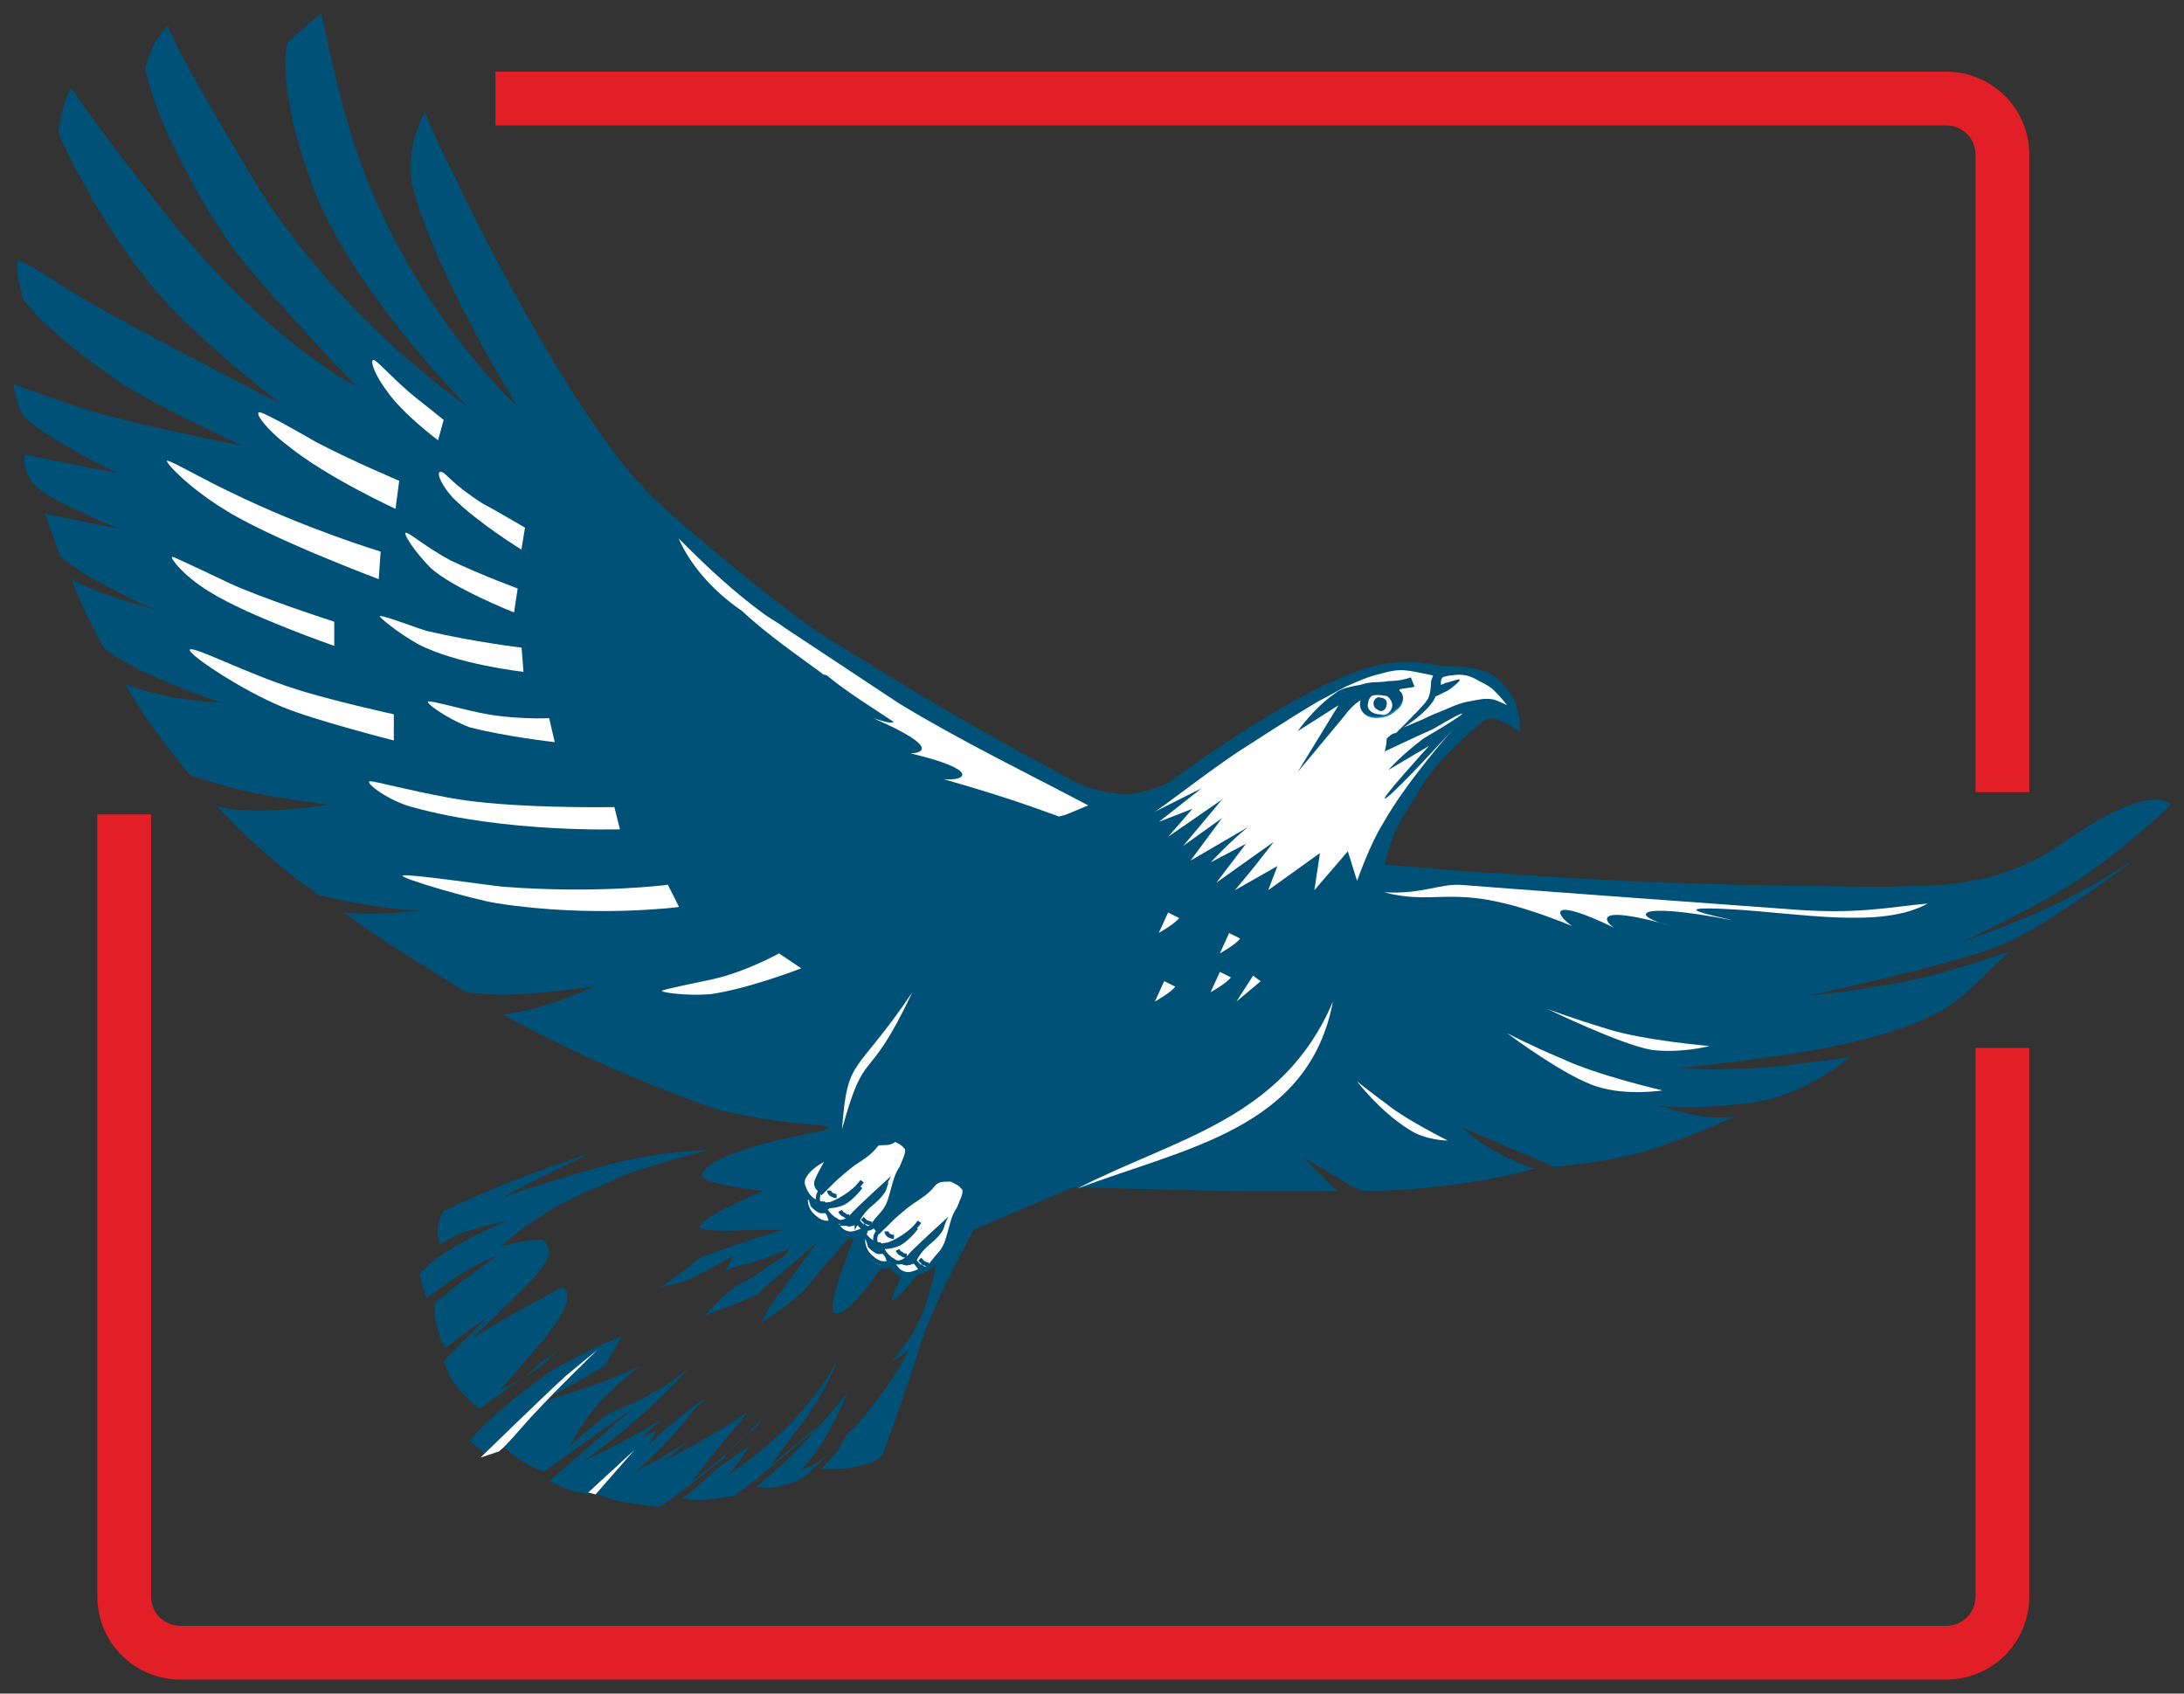
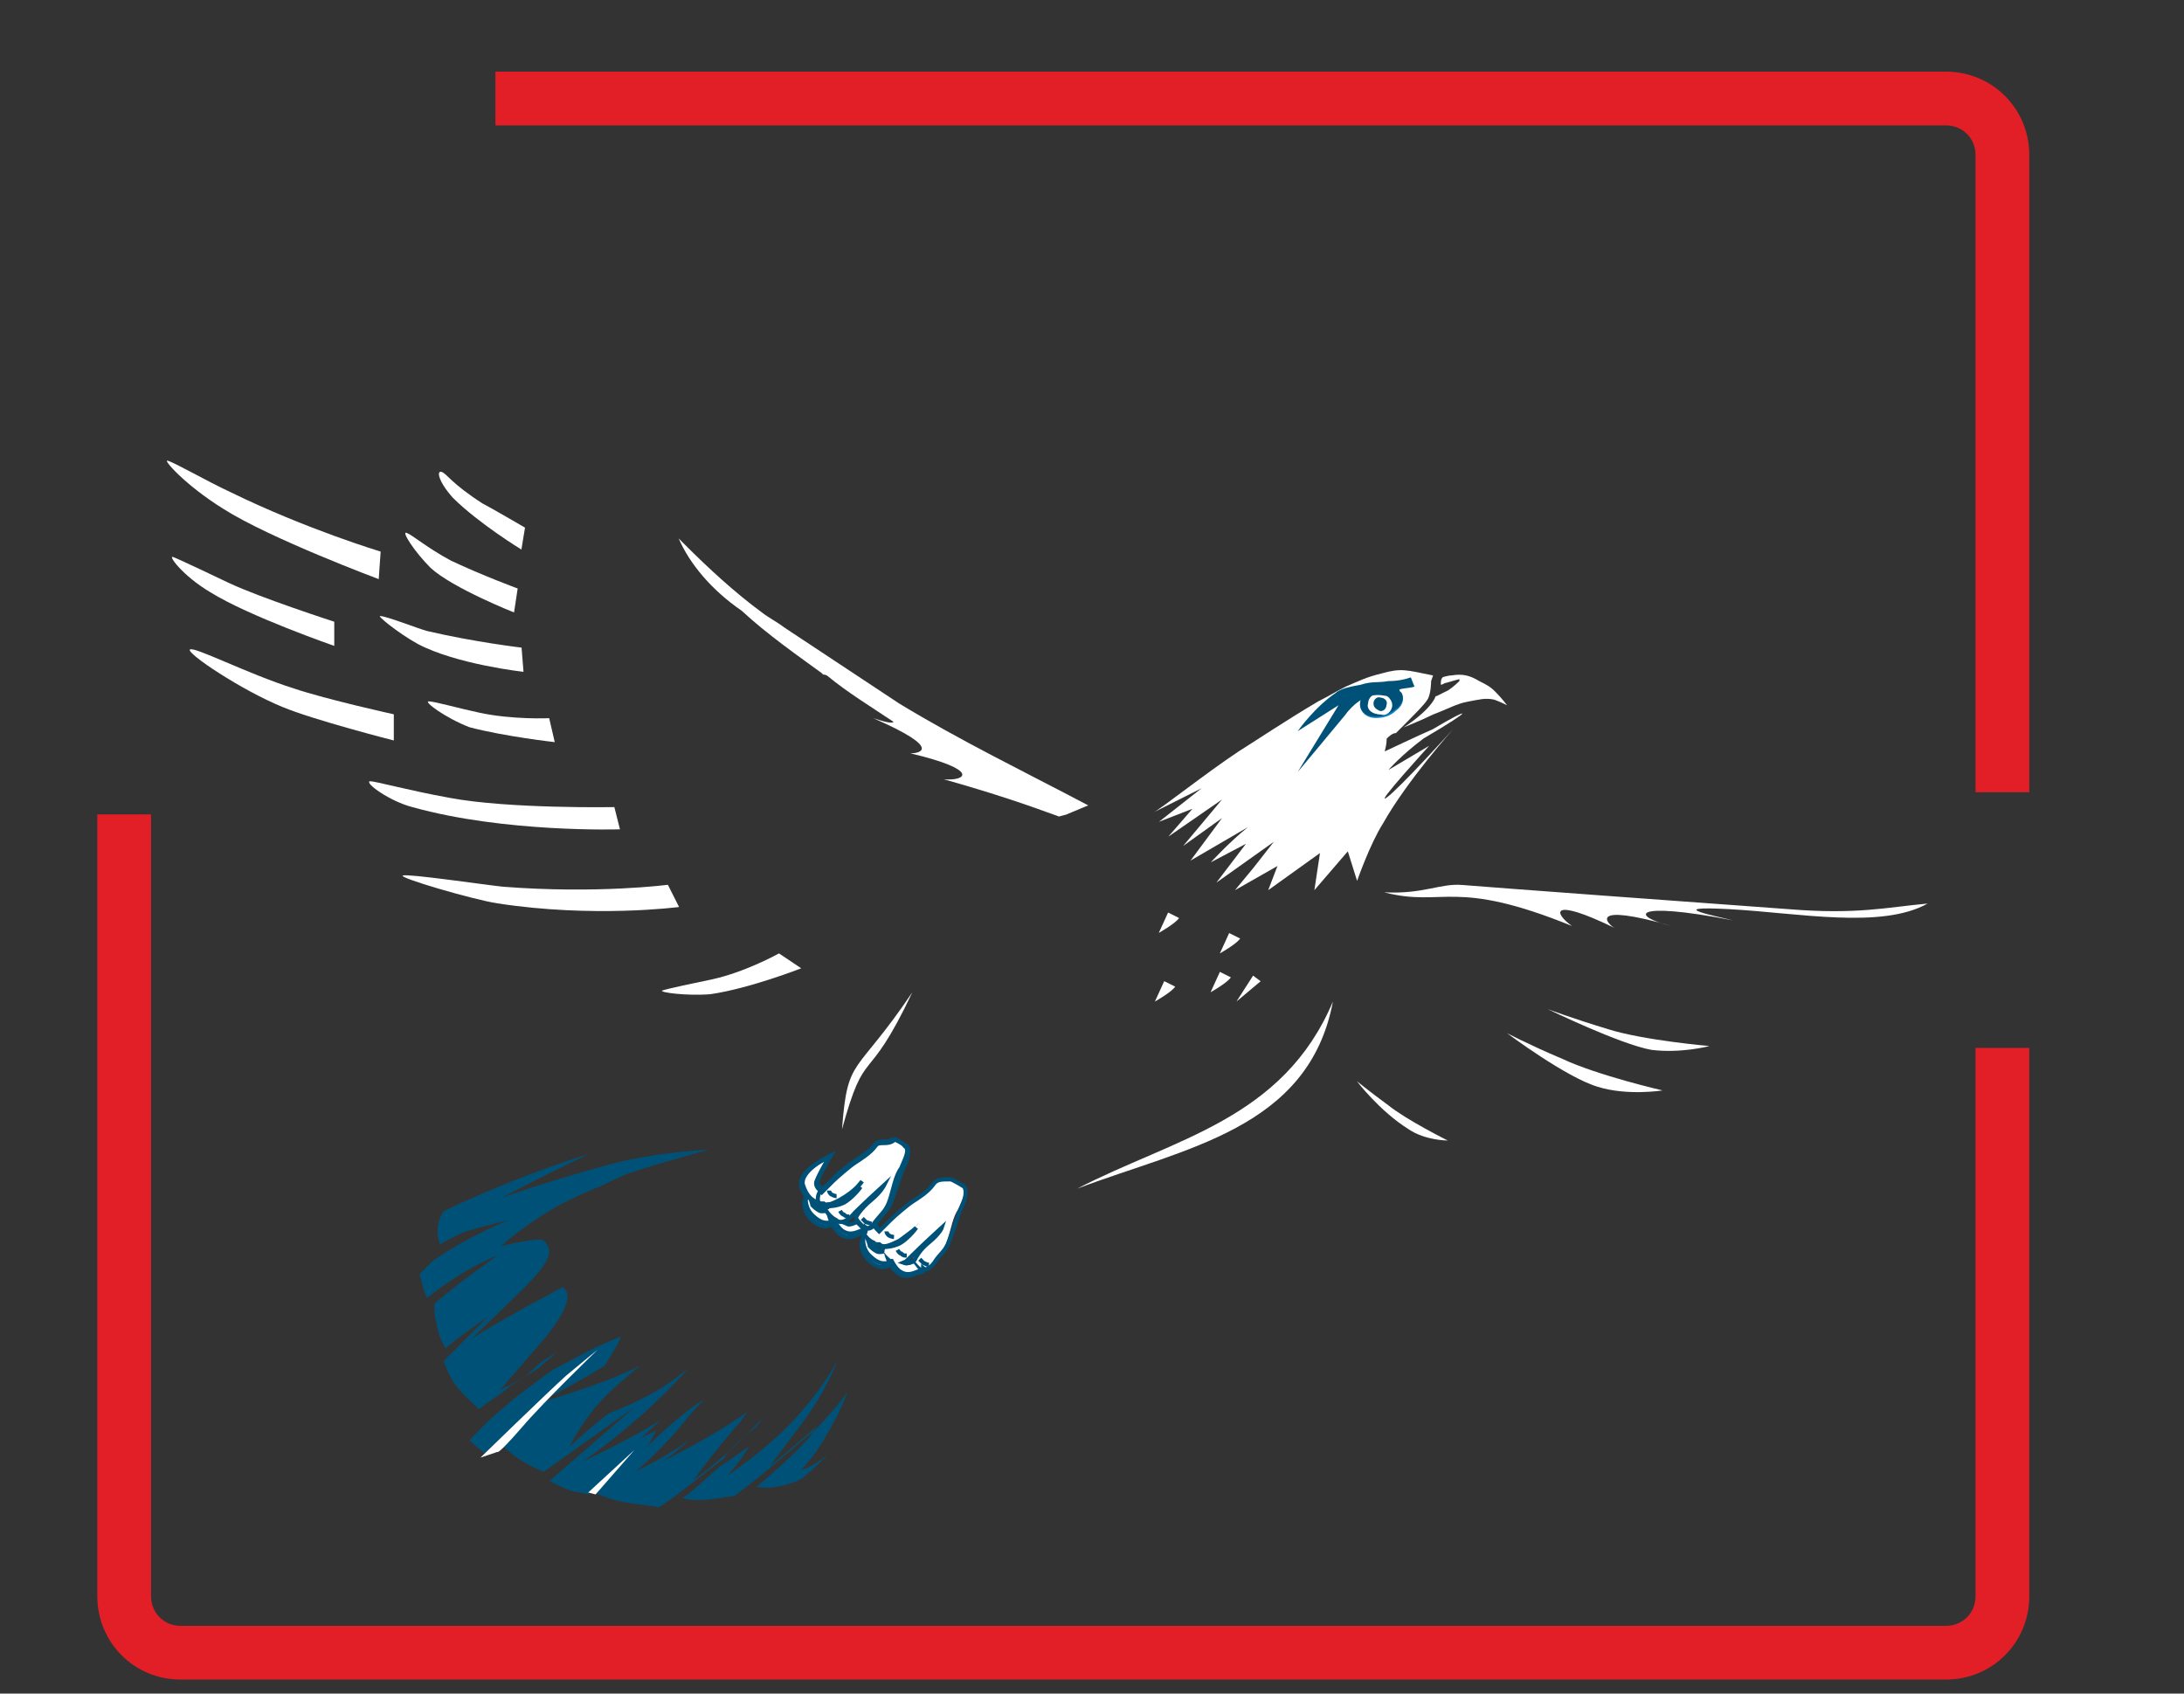
<svg xmlns="http://www.w3.org/2000/svg" id="Layer_1" version="1.1" viewBox="0 0 1012.1 784.8">
  <rect x="0" y="0" width="1012.1" height="784.8" fill="#333333" stroke="none" />
  <defs>
    <style>
      .st0 {
        fill: #fff;
      }

      .st0, .st1, .st2, .st3 {
        fill-rule: evenodd;
      }

      .st4 {
        fill: none;
        stroke: #005178;
        stroke-miterlimit: 10;
        stroke-width: 1.9px;
      }

      .st1 {
        fill: #005178;
      }

      .st2 {
        fill: #0c7cba;
      }

      .st3 {
        fill: #e21f26;
      }
    </style>
  </defs>
  <path class="st3" d="M915.5,367.1V71.8c0-7.7-6-13.7-13.7-13.7H229.6v-24.9h672.2c21.5,0,38.6,17.2,38.6,38.6v295.3h-24.9ZM70,377.4v362.3c0,7.7,6,13.7,13.7,13.7h818.1c7.7,0,13.7-6,13.7-13.7v-254.1h24.9v254.1c0,21.5-17.2,38.6-38.6,38.6H83.7c-21.5,0-38.6-17.2-38.6-38.6v-362.3h24.9Z" />
  <g>
    <path class="st1" d="M249.4,634.1l-6.9,4.3c-4.3,2.6-6.9,4.3-8.6,6-3.4,2.6-7.7,5.2-12,8.6-3.4-3.4-8.6-7.7-12-12.9-1.7-2.6-3.4-6.9-4.3-9.4,10.3-10.3,20.6-20.6,20.6-20.6,0,0-10.3,6.9-19.7,14.6-1.7-2.6-3.4-6-4.3-12-.9-2.6-.9-6-.9-8.6,12-10.3,29.2-22.3,29.2-22.3,0,0-14.6,5.2-32.6,19.7-.9-1.7-1.7-4.3-2.6-7.7,0-.9-.9-2.6-.9-3.4,1.7-1.7,4.3-4.3,6-6,17.2-12,35.2-18.9,35.2-18.9,0,0-8.6,1.7-19.7,5.2-5.2,1.7-12,6-12,6,0,0-3.4-7.7,1.7-15.5,18-8.6,42.9-18.9,67.8-26.6-18.9,8.6-41.2,20.6-41.2,20.6,0,0,15.5-6,49.8-15.5,22.3-6,46.4-6.9,46.4-6.9,0,0-19.7,5.2-35.2,10.3-5.2,1.7-10.3,4.3-15.5,6.9-5.2,1.7-12,5.2-17.2,7.7-17.2,9.4-28.3,19.7-28.3,19.7,0,0,18-4.3,19.7-2.6.9.9,2.6,2.6,2.6,5.2l-2.6,1.7,2.6-1.7c0,3.4-3.4,8.6-12,17.2l-24,23.2s14.6-9.4,36.1-20.6l6-3.4c2.6,1.7,6,6-7.7,23.2l-21.5,24.9,2.6-1.7c1.7,0,4.3-2.6,8.6-4.3l7.7-6.9,7.7-5.2c-2.6,2.6-6,5.2-8.6,7.7Z" />
-     <path class="st1" d="M331.8,513.9c-29.2-10.3-62.7-24-98.7-43.8l6-.9c16.3-2.6,36.1-12,36.1-12,0,0-18.9,2.6-33.5,3.4-8.6.9-18.9,0-25.8-.9-18-11.2-37.8-23.2-56.7-36.9,16.3,1.7,36.1-.9,36.1-.9,0,0-10.3,0-24.9-2.6-7.7-.9-16.3-3.4-22.3-4.3-4.3-3.4-8.6-6-12.9-9.4-12.9-10.3-24-20.6-34.3-31.8,4.3.9,8.6,1.7,13.7,1.7,16.3.9,37.8-2.6,37.8-2.6,0,0-19.7-2.6-33.5-5.2-12-2.6-26.6-6.9-30.9-8.6-12-14.6-22.3-28.3-30-42.1,2.6.9,5.2,1.7,7.7,2.6,15.5,5.2,36.9,6,36.9,6,0,0-18-6-30.9-12-8.6-3.4-17.2-8.6-23.2-12.9-6.9-12-12-23.2-15.5-32.6l4.3,2.6c15.5,6.9,35.2,12,35.2,12,0,0-9.4-3.4-23.2-11.2-8.6-4.3-16.3-9.4-21.5-13.7-4.3-12.9-6.9-19.7-6.9-19.7l34.3,6.9s-21.5-8.6-34.3-16.3c-12-7.7-9.4-18-9.4-18l42.9,8.6s-40.3-19.7-44.6-28.3c-3.4-8.6-3.4-12.9-3.4-12.9,0,0,6.9,2.6,29.2,10.3,22.3,7.7,76.4,18,76.4,18,0,0-41.2-18.9-57.5-30-13.7-9.4-35.2-25.8-43.8-37.8-.9-4.3-2.6-8.6-2.6-12.9v-5.2s4.3.9,22.3,12.9,100.4,54.1,100.4,54.1c0,0-42.1-31.8-61-55.8C43.3,99.3,27,61.5,27,61.5c0,0,.9-7.7,2.6-12,.9-5.2,3.4-8.6,3.4-8.6,0,0,7.7,12,37.8,50.6,50.6,66.1,94.4,87.6,94.4,87.6,0,0-37.8-39.5-54.1-60.1-16.3-20.6-31.8-52.4-36.9-65.2-5.2-12.9-6.9-22.3-6.9-22.3,0,0,2.6-8.6,5.2-12.9,1.7-2.6,5.2-6.9,5.2-6.9,0,0,0,5.2,38.6,69.5,38.6,65.2,100.4,107.3,100.4,107.3,0,0-54.1-54.1-72.1-103-12.9-34.3-13.7-58.4-11.2-66.1,0,0,15.5-13.7,15.5-12.9.9,2.6,4.3,22.3,12,49.8,23.2,81.6,79,132.2,79,132.2,0,0-38.6-61.8-48.9-103-3.4-18,6-33.5,6-33.5,0,0,1.7,6,15.5,33.5,12.9,27.5,55.8,110.7,88.4,143.4,13.7,13.7,62.7,54.1,79,64.4,70.4,44.6,99.6,58.4,115.9,67.8,9.4,5.2,19.7,6.9,27.5,6.9,8.6-.9,16.3-4.3,18-5.2,16.3-12,65.2-46.4,95.3-54.1,17.2-4.3,30,0,31.8,0s18-.9,25.8,6c7.7,6.9,10.3,14.6,10.3,24.9,0,0-11.2-9.4-16.3-6-5.2,3.4-18.9,17.2-18.9,17.2-6,6-12,15.5-14.6,20.6-6.9,9.4-10.3,18.9-11.2,22.3l-1.7,6.9c27.5,2.6,66.1,5.2,97.9,6.9,42.1,2.6,116.8,3.4,134.8,3.4,21.5-.9,48.9,1.7,80.7-19.7,43.8-30.9,50.6-18,50.6-18,0,0-23.2,22.3-46.4,36.9-22.3,13.7-50.6,26.6-50.6,26.6,0,0,24.9-8.6,42.9-17.2,15.5-6.9,37.8-21.5,37.8-21.5,0,0-40.3,30.9-61,39.5-19.7,8.6-91,24-91,24,0,0,34.3-3.4,57.5-9.4,24.9-6.9,36.1-11.2,36.1-11.2,0,0-6,6-19.7,18.9-13.7,12.9-36.9,19.7-61,24.9-24,5.2-72.1,10.3-72.1,10.3,0,0,19.7,1.7,45.5-.9,24-2.6,33.5-4.3,33.5-4.3,0,0-21.5,18.9-48.1,21.5-30.9,3.4-42.1.9-42.1.9,0,0,15.5,4.3,22.3,5.2,7.7.9,14.6,0,14.6,0,0,0-30,13.7-48.9,18-18.9,4.3-35.2,5.2-35.2,5.2l-42.1-18c1.7,1.7,4.3,3.4,6,5.2,16.3,11.2,27.5,13.7,27.5,13.7,0,0-27.5,8.6-71.3,10.3h-9.4c-2.6-1.7-6-2.6-7.7-4.3l-18.9-11.2,15.5,15.5c-42.1.9-91-.9-121.9-1.7l-46.4,19.7c-8.6,16.3-19.7,36.9-25.8,56.7-3.4,12-16.3,47.2-16.3,47.2,0,0-1.7,4.3-12.9,6-7.7,1.7-15.5.9-15.5.9,0,0,5.2-5.2,7.7-8.6,1.7-3.4,3.4-6,5.2-8.6,3.4-2.6,6-6,8.6-9.4,12.9-15.5,18.9-28.3,18.9-28.3l-7.7,5.2c3.4-4.3,7.7-9.4,10.3-14.6,8.6-14.6,11.2-37.8,11.2-37.8,0,0-18.9,24.9-21.5,24-1.7-.9,12-24,18-45.5,6-21.5-3.4.9-14.6,18-11.2,17.2-24,35.2-30,33.5-5.2-1.7,11.2-40.3,11.2-40.3,0,0-6,6.9-13.7,16.3l.9-1.7s-5.2,6-12.9,15.5c-6,5.2-14.6,12-19.7,14.6,1.7-2.6,3.4-6.9,6.9-11.2l19.7-26.6s-9.4,8.6-24,20.6l-4.3,4.3c-2.6.9-6,2.6-10.3,4.3l-13.7,5.2c.9-1.7,11.2-12,14.6-13.7,6.9-3.4,12-6.9,16.3-10.3,8.6-4.3,7.7-6.9,7.7-6.9,0,0-6,3.4-18.9,6.9-3.4.9-6.9,1.7-10.3,3.4l3.4-6.9s-12.9,7.7-23.2,12l-10.3,2.6c6-4.3,12-8.6,17.2-12.9l2.6-1.7,3.4-.9c23.2-8.6,33.5-11.2,33.5-11.2h-14.6s-24.9,1.7-24-1.7c.9-4.3,29.2-16.3,29.2-16.3,0,0-28.3-3.4-28.3-6.9s6-8.6,27.5-14.6c20.6-6,45.5-7.7,22.3-9.4-22.3-1.7-42.9-6.9-42.9-6.9Z" />
    <path class="st1" d="M352.4,687.3c10.3-7.7,18-16.3,23.2-21.5-11.2,12-23.2,21.5-23.2,21.5Z" />
    <path class="st1" d="M383.3,674.4c-3.4,3.4-6.9,6.9-11.2,10.3-1.7,1.7-12.9,6-21.5,4.3.9-.9,12.9-10.3,24-22.3,2.6-3.4,4.3-5.2,4.3-5.2,0,0-11.2,9.4-22.3,18.9-6,5.2-12,9.4-16.3,12.9-4.3,0-15.5,3.4-24,.9,5.2-3.4,11.2-9.4,17.2-14.6,4.3-2.6,8.6-6,13.7-9.4-5.2,8.6-10.3,13.7-10.3,13.7,0,0,17.2-11.2,30.9-25.8,11.2-12,18-23.2,20.6-28.3-1.7,4.3-6.9,17.2-18.9,32.6l-12.9,17.2c11.2-9.4,22.3-18.9,22.3-18.9,0,0-1.7,1.7-4.3,5.2,11.2-11.2,18-20.6,18-20.6,0,0-2.6,7.7-8.6,18-6,11.2-12.9,18-12.9,18,0,0,6-1.7,12-6.9Z" />
    <path class="st1" d="M336.1,675.3c-11.2,8.6-24.9,19.7-30.9,23.2-2.6-.9-7.7-.9-17.2-2.6-6.9-1.7-11.2-3.4-13.7-5.2l-1.7,1.7-4.3-.9s-1.7,0-4.3-.9-9.4-4.3-9.4-4.3l39.5-34.3-42.1,30s-6.9-2.6-12.9-6.9c-2.6-1.7-5.2-4.3-8.6-6.9l-6,5.2c-4.3-3.4-6.9-6-6.9-6,0,0,7.7-8.6,16.3-15.5,3.4-3.4,12.9-10.3,22.3-17.2,5.2-2.6,11.2-6,19.7-10.3l12-5.2c-1.7,4.3-5.2,9.4-7.7,13.7-21.5,12.9-30.9,17.2-30.9,17.2,0,0,30.9-8.6,47.2-17.2-5.2,4.3-11.2,9.4-15.5,13.7-11.2,11.2-17.2,24-17.2,24,0,0,6-6,18-15.5,8.6-3.4,20.6-8.6,30-15.5l6.9-5.2c-5.2,6-12.9,13.7-21.5,21.5-18.9,16.3-27.5,21.5-27.5,21.5,0,0,22.3-10.3,36.9-19.7-7.7,6.9-9.4,8.6-9.4,8.6l6.9-3.4c-2.6,5.2-4.3,7.7-4.3,7.7,0,0,6.9-7.7,21.5-18.9l5.2-3.4c-4.3,4.3-8.6,9.4-12,13.7-10.3,12-19.7,19.7-19.7,19.7,0,0,12.9-6,24.9-14.6-8.6,7.7-12.9,10.3-12.9,10.3,0,0,25.8-12.9,39.5-23.2-1.7,2.6-3.4,5.2-6,7.7-16.3,19.7-18.9,24-18.9,24,0,0,12.9-9.4,24-20.6,3.4-3.4,6-6,8.6-8.6l-3.4,4.3c-8.6,6.9-12,10.3-14.6,13.7Z" />
    <path class="st0" d="M222.8,675.3s30-29.2,39.5-37.8c10.3-8.6,14.6-12,14.6-12,0,0-24.9,24-35.2,36.1-11.2,12.9-11.2,11.2-11.2,11.2l-7.7,2.6Z" />
    <polygon class="st0" points="276 692.5 294 671.9 272.6 691.6 276 692.5" />
    <path class="st0" d="M641.7,413.5c18,.9,25.8-4.3,36.1-3.4,10.3.9,115,8.6,151.1,11.2,31.8,2.6,45.5-.9,64.4-2.6-21.5,12-60.1,4.3-91.9,2.6-31.8-1.7-5.2,3.4,1.7,5.2-48.1-9.4-47.2-1.7-28.3,2.6-39.5-11.2-30-.9-26.6.9-30-14.6-28.3-6.9-19.7-.9-54.9-22.3-59.2-8.6-86.7-15.5Z" />
    <path class="st0" d="M791.9,484.7s-30-2.6-46.4-7.7c-17.2-5.2-28.3-9.4-28.3-9.4,0,0,33.5,16.3,48.1,18.9,13.7,1.7,26.6-1.7,26.6-1.7Z" />
    <path class="st0" d="M770.5,505.3s-30-6.9-46.4-14.6c-16.3-6.9-25.8-12-25.8-12,0,0,27.5,20.6,42.1,24.9,13.7,4.3,30,1.7,30,1.7Z" />
    <path class="st0" d="M670.9,528.5s-18.9-9.4-27.5-16.3c-9.4-6.9-14.6-11.2-14.6-11.2,0,0,10.3,13.7,24,22.3,7.7,5.2,18,5.2,18,5.2Z" />
    <path class="st0" d="M565.3,450.4l-4.3,9.4s7.7-4.3,9.4-6.9l-5.2-2.6Z" />
    <polygon class="st0" points="580.7 452.1 573 464.1 584.2 454.7 580.7 452.1" />
    <path class="st0" d="M541.3,422.9l-4.3,9.4s7.7-4.3,9.4-6.9l-5.2-2.6Z" />
    <path class="st0" d="M569.6,432.4l-4.3,9.4s7.7-4.3,9.4-6.9l-5.2-2.6Z" />
    <path class="st0" d="M539.5,454.7l-4.3,9.4s7.7-4.3,9.4-6.9l-5.2-2.6Z" />
    <path class="st0" d="M241.7,254.7s-19.7-12-31.8-24c-6.9-7.7-7.7-12.9-5.2-12s4.3,5.2,18.9,14.6c3.4,1.7,19.7,11.2,19.7,11.2l-1.7,10.3Z" />
    <path class="st0" d="M380.7,312.2l2.6.9-2.6-.9Z" />
    <path class="st0" d="M490.6,378.3c-5.2-1.7-19.7-7.7-53.2-17.2,10.3.9,17.2-4.3-15.5-12,3.4,0,16.3-1.7-17.2-16.3,5.2,1.7,8.6,2.6,9.4,1.7-10.3-6.9-21.5-13.7-30.9-21.5l-2.6-.9,1.7.9c-12.9-9.4-26.6-18.9-38.6-30-13.7-9.4-24-21.5-29.2-33.5l4.3,4.3-1.7-1.7c11.2,11.2,23.2,22.3,36.1,31.8,3.4,2.6,6.9,4.3,10.3,6.9l53.2,35.2c28.3,17.2,58.4,31.8,87.6,47.2l-10.3,4.3-3.4.9Z" />
    <path class="st0" d="M238.2,283.8s-28.3-11.2-38.6-20.6c-7.7-7.7-13.7-17.2-11.2-16.3,2.6.9,9.4,6.9,20.6,12.9,14.6,6.9,30.9,12.9,30.9,12.9l-1.7,11.2Z" />
    <path class="st0" d="M242.5,311.3s-30.9-3.4-48.9-12.9c-9.4-5.2-19.7-13.7-17.2-12.9,2.6,0,18,6,21.5,6.9,22.3,5.2,43.8,7.7,43.8,7.7l.9,11.2Z" />
    <path class="st0" d="M154.9,299.3s-39.5-13.7-57.5-24.9c-12.9-7.7-19.7-17.2-17.2-16.3s22.3,10.3,25.8,12c14.6,6.9,48.9,18,48.9,18v11.2Z" />
    <path class="st0" d="M175.6,268.4s-50.6-18.9-72.1-32.6c-18-11.2-28.3-23.2-25.8-22.3,3.4.9,18,9.4,29.2,14.6,35.2,17.2,69.5,27.5,69.5,27.5l-.9,12.9Z" />
-     <path class="st0" d="M183.3,235.8s-31.8-14.6-49.8-29.2c-10.3-7.7-16.3-16.3-12.9-15.5s21.5,11.2,25.8,13.7c16.3,8.6,38.6,18,38.6,18l-1.7,12.9Z" />
-     <path class="st0" d="M203,204s-16.3-12-24-23.2c-6.9-9.4-7.7-15.5-5.2-13.7,2.6,1.7,10.3,10.3,18.9,17.2,3.4,2.6,12.9,10.3,12.9,10.3l-2.6,9.4Z" />
    <path class="st0" d="M182.4,343.1s-36.9-9.4-51.5-15.5c-18.9-7.7-44.6-24.9-42.9-26.6s26.6,11.2,48.1,18c15.5,5.2,46.4,12,46.4,12v12Z" />
    <path class="st0" d="M287.2,384.3s-53.2,1.7-96.1-10.3c-10.3-2.6-22.3-11.2-19.7-12,2.6,0,18,4.3,36.9,7.7,27.5,5.2,76.4,4.3,76.4,4.3l2.6,10.3Z" />
    <path class="st0" d="M314.6,420.3s-39.5,5.2-84.1-1.7c-11.2-1.7-46.4-12-43.8-12.9s37.8,4.3,46.4,5.2c43.8,3.4,76.4-.9,76.4-.9l5.2,10.3Z" />
    <path class="st0" d="M257.1,343.9s-23.2-2.6-39.5-6.9c-11.2-4.3-21.5-12-18.9-12s14.6,3.4,23.2,5.2c15.5,3.4,32.6,2.6,32.6,2.6l2.6,11.2Z" />
    <path class="st0" d="M371.3,448.7s-24,9.4-42.1,12c-11.2.9-24-.9-22.3-1.7,2.6-.9,14.6-3.4,23.2-5.2,15.5-3.4,30.9-12,30.9-12l10.3,6.9Z" />
    <path class="st0" d="M642.6,342.2c0,.9,0,2.6-.9,6,0,0,16.3-7.7,22.3-10.3,17.2-10.3,20.6-10.3-4.3,4.3-10.3,7.7-16.3,14.6-16.3,14.6l18.9-11.2s-25.8,28.3-19.7,24c6-4.3,30.9-31.8,30.9-31.8,0,0-21.5,24-32.6,43.8-6,9.4-12,26.6-12,26.6l-4.3-13.7-15.5,18,2.6-17.2-24,17.2,4.3-11.2-19.7,11.2,4.3-5.2,4.3-5.2,9.4-12-26.6,18.9,13.7-18-16.3,8.6s8.6-9.4,17.2-16.3l-26.6,15.5,14.6-19.7-18,12.9,18-21.5-24.9,17.2,11.2-12.9-15.5,6,19.7-15.5s-25.8,12.9-22.3,11.2,24-18,39.5-28.3c6.9-4.3,22.3-14.6,36.9-23.2,5.2-2.6,7.7-4.3,12.9-6.9,6-2.6,9.4-4.3,16.3-6,9.4-2.6,11.2-1.7,24,.9l-.9,2.6s0,6-1.7,8.6c-1.7,2.6-5.2,6-9.4,10.3-1.7,1.7-3.4,3.4-5.2,5.2-1.7,0-3.4,1.7-4.3,2.6Z" />
    <path class="st2" d="M644.3,318.2s3.4.9,5.2,3.4c1.7,2.6,0,6-2.6,7.7-2.6,2.6-6,3.4-9.4,3.4s-6-1.7-6.9-4.3c-1.7-4.3,2.6-7.7,4.3-8.6h5.2c.9-.9,4.3-1.7,4.3-1.7Z" />
    <path class="st1" d="M644.3,318.2s-2.6.9-4.3.9h-5.2c-1.7.9-5.2,4.3-4.3,8.6.9,3.4,4.3,4.3,6.9,4.3s6-.9,9.4-3.4c2.6-1.7,4.3-5.2,2.6-7.7-1.7-1.7-5.2-2.6-5.2-2.6Z" />
    <path class="st0" d="M634,325.9c0-2.6,2.6-5.2,6-4.3,2.6,0,5.2,2.6,5.2,5.2s-2.6,5.2-5.2,4.3c-4.3,0-6.9-2.6-6-5.2Z" />
    <path class="st1" d="M636.5,325.9c0-1.7,1.7-3.4,3.4-2.6,1.7,0,3.4,1.7,2.6,3.4,0,1.7-1.7,3.4-3.4,2.6-1.7-.9-2.6-1.7-2.6-3.4Z" />
    <path class="st1" d="M619.4,320.8c-10.3,6.9-18,18-18,18l18.9-12-18.9,30.9s18-21.5,21.5-25.8c9.4-12.9,18-9.4,19.7-9.4s3.4-.9,6-1.7v-.9c-.9-.9,4.3-.9,6.9-1.7l-1.7-4.3c-2.6.9-6,1.7-10.3,1.7-5.2.9-7.7,0-12.9,1.7-5.2.9-8.6,1.7-11.2,3.4Z" />
    <path class="st0" d="M668.3,313.9s2.6-.9,4.3-.9c5.2-.9,8.6,0,12.9,2.6,3.4,1.7,5.2,2.6,7.7,5.2,2.6,2.6,5.2,6,5.2,6,0,0-3.4-1.7-6-2.6-4.3-.9-6.9,0-12,.9-5.2.9-9.4,3.4-16.3,6-5.2,2.6-13.7,6-13.7,6,0,0,11.2-6.9,14.6-13.7,0,0,0-.9.9-.9,1.7-.9,3.4-1.7,5.2-2.6,2.6-1.7,5.2-4.3,5.2-4.3v-.9s-3.4.9-6,1.7c-.9,0-1.7.9-2.6.9,0-1.7,0-2.6.9-3.4h0Z" />
    <path class="st0" d="M422.8,459.8c-21.5,45.5-21.5,23.2-32.6,63.5,2.6-34.3,6-24,32.6-63.5Z" />
    <path class="st0" d="M617.7,464.1c-23.2,54.9-73.8,63.5-118.5,86.7,49.8-18.9,107.3-27.5,118.5-86.7Z" />
    <path class="st0" d="M416.8,582.6s-3.4,3.4-6,4.3c-3.4.9-6-.9-8.6-3.4s-3.4-6.9-2.6-8.6.9-5.2.9-5.2c0,0,2.6,6.9,2.6,7.7.9.9,1.7,1.7,3.4,2.6,2.6.9,5.2-1.7,6,0,1.7.9,4.3,2.6,4.3,2.6Z" />
    <path class="st4" d="M416.8,582.6s-3.4,3.4-6,4.3c-3.4.9-6-.9-8.6-3.4s-3.4-6.9-2.6-8.6.9-5.2.9-5.2c0,0,2.6,6.9,2.6,7.7.9.9,1.7,1.7,3.4,2.6,2.6.9,5.2-1.7,6,0,1.7.9,4.3,2.6,4.3,2.6" />
    <path class="st0" d="M409.9,572.3s-5.2-4.3-4.3-6c0-1.7,6-12,6-12,0,0-14.6,6.9-12.9,13.7.9,2.6,1.7,4.3,3.4,6,1.7,1.7,4.3,2.6,6,2.6l1.7-4.3Z" />
    <path class="st4" d="M409.9,572.3s-5.2-4.3-4.3-6c0-1.7,6-12,6-12,0,0-14.6,6.9-12.9,13.7.9,2.6,1.7,4.3,3.4,6,1.7,1.7,4.3,2.6,6,2.6l1.7-4.3" />
    <path class="st0" d="M423.6,584.3s-3.4,1.7-4.3.9c-4.3-1.7-8.6-4.3-8.6-4.3,0,0,1.7,6.9,6,9.4,4.3,2.6,7.7-.9,10.3-.9,1.7.9-3.4-5.2-3.4-5.2Z" />
    <path class="st4" d="M423.6,584.3s-3.4,1.7-4.3.9c-4.3-1.7-8.6-4.3-8.6-4.3,0,0,1.7,6.9,6,9.4,4.3,2.6,7.7-.9,10.3-.9,1.7.9-3.4-5.2-3.4-5.2" />
    <path class="st0" d="M440.8,546.5c-4.3,0-6,0-8.6,2.6-1.7,2.6-6.9,6-9.4,7.7-2.6,1.7-9.4,6.9-10.3,8.6-1.7,1.7-4.3,4.3-5.2,4.3s0,.9-.9,1.7-3.4,10.3,9.4,3.4c7.7-4.3,10.3-8.6,10.3-8.6,0,0-6,7.7-10.3,9.4-4.3,1.7-6,.9-6.9,1.7-.9.9,1.7,5.2,5.2,6.9,1.7,1.7,5.2.9,8.6-3.4,4.3-4.3,13.7-12.9,13.7-12.9,0,0-1.7,3.4-6,6.9-5.2,4.3-6.9,7.7-6.9,7.7-.9.9,1.7,3.4,2.6,4.3.9.9,3.4,2.6,6-1.7,3.4-4.3,5.2-5.2,6.9-10.3,1.7-5.2,2.6-11.2,5.2-14.6,1.7-4.3,4.3-8.6,1.7-10.3-.9-1.7-5.2-3.4-5.2-3.4Z" />
-     <path class="st4" d="M440.8,546.5c-4.3,0-6,0-8.6,2.6-1.7,2.6-6.9,6-9.4,7.7-2.6,1.7-9.4,6.9-10.3,8.6-1.7,1.7-4.3,4.3-5.2,4.3s0,.9-.9,1.7-3.4,10.3,9.4,3.4c7.7-4.3,10.3-8.6,10.3-8.6,0,0-6,7.7-10.3,9.4-4.3,1.7-6,.9-6.9,1.7-.9.9,1.7,5.2,5.2,6.9,1.7,1.7,5.2.9,8.6-3.4,4.3-4.3,13.7-12.9,13.7-12.9,0,0-1.7,3.4-6,6.9-5.2,4.3-6.9,7.7-6.9,7.7-.9.9,1.7,3.4,2.6,4.3.9.9,3.4,2.6,6-1.7,3.4-4.3,5.2-5.2,6.9-10.3,1.7-5.2,2.6-11.2,5.2-14.6,1.7-4.3,4.3-8.6,1.7-10.3-.9-1.7-5.2-3.4-5.2-3.4" />
    <path class="st4" d="M415.9,579.2s.9,1.7,1.7,1.7c.9.9,1.7.9,1.7.9h.9" />
    <path class="st4" d="M410.8,570.6s0,.9.9,1.7,2.6.9,2.6.9" />
    <polyline class="st4" points="426.2 583.5 427.9 585.2 429.7 586 430.5 586" />
    <path class="st4" d="M409.1,579.2v-.9c.9-.9,2.6,0,6.9-1.7,2.6-.9,6.9-5.2,8.6-7.7-1.7,1.7-4.3,3.4-7.7,6-5.2,2.6-7.7,3.4-9.4,1.7-.9,0-2.6,0-3.4-.9" />
    <line class="st4" x1="403.9" y1="575.7" x2="403.9" y2="576.6" />
    <path class="st4" d="M403.9,576.6c.9.9,1.7,1.7,3.4,2.6h2.6" />
    <path class="st4" d="M423.6,584.3h0c.9-1.7,2.6-5.2,6.9-8.6,5.2-4.3,6-6.9,6-6.9,0,0-9.4,8.6-13.7,12.9s-2.6,2.6-4.3,3.4c2.6.9,5.2-.9,5.2-.9" />
    <line class="st4" x1="423.6" y1="584.3" x2="423.6" y2="584.3" />
    <path class="st4" d="M440.8,546.5s3.4,1.7,6,3.4c1.7,2.6,0,6.9-1.7,10.3-1.7,4.3-3.4,10.3-5.2,14.6-1.7,5.2-4.3,6-6.9,10.3-2.6,3.4-4.3,3.4-5.2,2.6v.9c-2.6,0-6,3.4-10.3.9-1.7-.9-3.4-3.4-4.3-5.2q-.9,0-1.7.9c-3.4.9-6-.9-8.6-3.4s-3.4-6.9-2.6-8.6" />
    <line class="st4" x1="400.5" y1="574" x2="400.5" y2="573.2" />
    <path class="st4" d="M400.5,573.2c-.9-1.7-1.7-2.6-2.6-5.2-1.7-7.7,12.9-13.7,12.9-13.7,0,0-6,10.3-6,12s.9,2.6,2.6,4.3c.9-.9,3.4-3.4,5.2-5.2s7.7-6.9,10.3-8.6c2.6-1.7,6.9-4.3,9.4-7.7,1.7-2.6,3.4-2.6,8.6-2.6" />
    <path class="st0" d="M390.2,563.7s-3.4,3.4-6,4.3c-3.4.9-6-.9-8.6-3.4s-3.4-6.9-2.6-8.6c.9-1.7.9-5.2.9-5.2,0,0,2.6,6.9,2.6,7.7.9.9,1.7,1.7,3.4,2.6,2.6.9,5.2-1.7,6,0,2.6.9,4.3,2.6,4.3,2.6Z" />
    <path class="st4" d="M390.2,563.7s-3.4,3.4-6,4.3c-3.4.9-6-.9-8.6-3.4s-3.4-6.9-2.6-8.6c.9-1.7.9-5.2.9-5.2,0,0,2.6,6.9,2.6,7.7.9.9,1.7,1.7,3.4,2.6,2.6.9,5.2-1.7,6,0,2.6.9,4.3,2.6,4.3,2.6" />
    <path class="st0" d="M383.3,553.4s-5.2-4.3-4.3-6c0-1.7,6-12,6-12,0,0-14.6,6.9-12.9,13.7.9,2.6,1.7,4.3,3.4,6,1.7,1.7,4.3,2.6,6,2.6,0,.9,1.7-4.3,1.7-4.3Z" />
    <path class="st4" d="M383.3,553.4s-5.2-4.3-4.3-6c0-1.7,6-12,6-12,0,0-14.6,6.9-12.9,13.7.9,2.6,1.7,4.3,3.4,6,1.7,1.7,4.3,2.6,6,2.6,0,.9,1.7-4.3,1.7-4.3" />
    <path class="st0" d="M397,566.3s-3.4,1.7-4.3.9c-4.3-1.7-8.6-4.3-8.6-4.3,0,0,1.7,6.9,6,9.4,4.3,2.6,7.7-.9,10.3-.9s-3.4-5.2-3.4-5.2Z" />
    <path class="st4" d="M397,566.3s-3.4,1.7-4.3.9c-4.3-1.7-8.6-4.3-8.6-4.3,0,0,1.7,6.9,6,9.4,4.3,2.6,7.7-.9,10.3-.9s-3.4-5.2-3.4-5.2" />
    <path class="st0" d="M414.2,527.7c-3.4,2.6-6,0-8.6,2.6-1.7,2.6-6.9,6-9.4,7.7-2.6,1.7-9.4,6.9-10.3,8.6-1.7,1.7-4.3,4.3-5.2,4.3s0,.9-.9,1.7c-.9.9-3.4,10.3,9.4,3.4,7.7-4.3,10.3-8.6,10.3-8.6,0,0-6,7.7-10.3,9.4-4.3,1.7-6,.9-6.9,1.7-.9.9,1.7,5.2,5.2,6.9,1.7,1.7,5.2.9,8.6-3.4,4.3-4.3,13.7-12.9,13.7-12.9,0,0-1.7,3.4-6,6.9-5.2,4.3-6.9,7.7-6.9,7.7-.9.9,1.7,3.4,2.6,4.3.9.9,3.4,2.6,6-1.7,3.4-4.3,5.2-5.2,6.9-10.3,1.7-5.2,2.6-11.2,5.2-14.6,1.7-4.3,4.3-8.6,1.7-10.3-.9-1.7-5.2-3.4-5.2-3.4Z" />
    <path class="st4" d="M414.2,527.7c-3.4,2.6-6,0-8.6,2.6-1.7,2.6-6.9,6-9.4,7.7-2.6,1.7-9.4,6.9-10.3,8.6-1.7,1.7-4.3,4.3-5.2,4.3s0,.9-.9,1.7c-.9.9-3.4,10.3,9.4,3.4,7.7-4.3,10.3-8.6,10.3-8.6,0,0-6,7.7-10.3,9.4-4.3,1.7-6,.9-6.9,1.7-.9.9,1.7,5.2,5.2,6.9,1.7,1.7,5.2.9,8.6-3.4,4.3-4.3,13.7-12.9,13.7-12.9,0,0-1.7,3.4-6,6.9-5.2,4.3-6.9,7.7-6.9,7.7-.9.9,1.7,3.4,2.6,4.3.9.9,3.4,2.6,6-1.7,3.4-4.3,5.2-5.2,6.9-10.3,1.7-5.2,2.6-11.2,5.2-14.6,1.7-4.3,4.3-8.6,1.7-10.3-.9-1.7-5.2-3.4-5.2-3.4" />
    <path class="st4" d="M389.3,561.1s.9,1.7,1.7,1.7c.9.9,1.7.9,1.7.9h.9" />
    <path class="st4" d="M384.2,551.7s0,.9.9,1.7c1.7.9,2.6.9,2.6.9" />
    <polyline class="st4" points="399.6 564.6 401.3 566.3 403.9 567.1 403.9 567.1" />
    <path class="st4" d="M383.3,560.3v-.9c.9-.9,2.6,0,6.9-1.7,2.6-.9,6.9-5.2,8.6-7.7-1.7,1.7-4.3,3.4-7.7,6-5.2,2.6-7.7,3.4-9.4,1.7-.9,0-2.6,0-3.4-.9" />
    <line class="st4" x1="377.3" y1="557.7" x2="377.3" y2="557.7" />
    <path class="st4" d="M377.3,557.7c.9.9,1.7,1.7,3.4,2.6h2.6" />
-     <path class="st4" d="M397,566.3q0-.9,0,0c.9-1.7,2.6-5.2,6.9-8.6,5.2-4.3,6-6.9,6-6.9,0,0-9.4,8.6-13.7,12.9s-2.6,2.6-4.3,3.4c2.6,0,5.2-.9,5.2-.9" />
    <line class="st4" x1="397" y1="566.3" x2="397" y2="566.3" />
    <path class="st4" d="M414.2,527.7s3.4,1.7,6,3.4c1.7,2.6,0,6.9-1.7,10.3-1.7,4.3-3.4,9.4-5.2,14.6-1.7,5.2-4.3,6-6.9,10.3-2.6,3.4-4.3,3.4-5.2,2.6v.9c-2.6,0-6,3.4-10.3.9-1.7-.9-3.4-3.4-4.3-5.2q-.9,0-1.7.9c-3.4.9-6-.9-8.6-3.4s-3.4-6.9-2.6-8.6" />
    <line class="st4" x1="373.9" y1="556" x2="373.9" y2="555.1" />
    <path class="st4" d="M373.9,555.1c-.9-1.7-1.7-2.6-2.6-5.2-1.7-7.7,12.9-13.7,12.9-13.7,0,0-6,10.3-6,12s.9,2.6,2.6,4.3c.9-.9,3.4-3.4,5.2-5.2,1.7-1.7,7.7-6.9,10.3-8.6,2.6-1.7,6.9-4.3,9.4-7.7,1.7-2.6,5.2,0,8.6-2.6" />
  </g>
</svg>